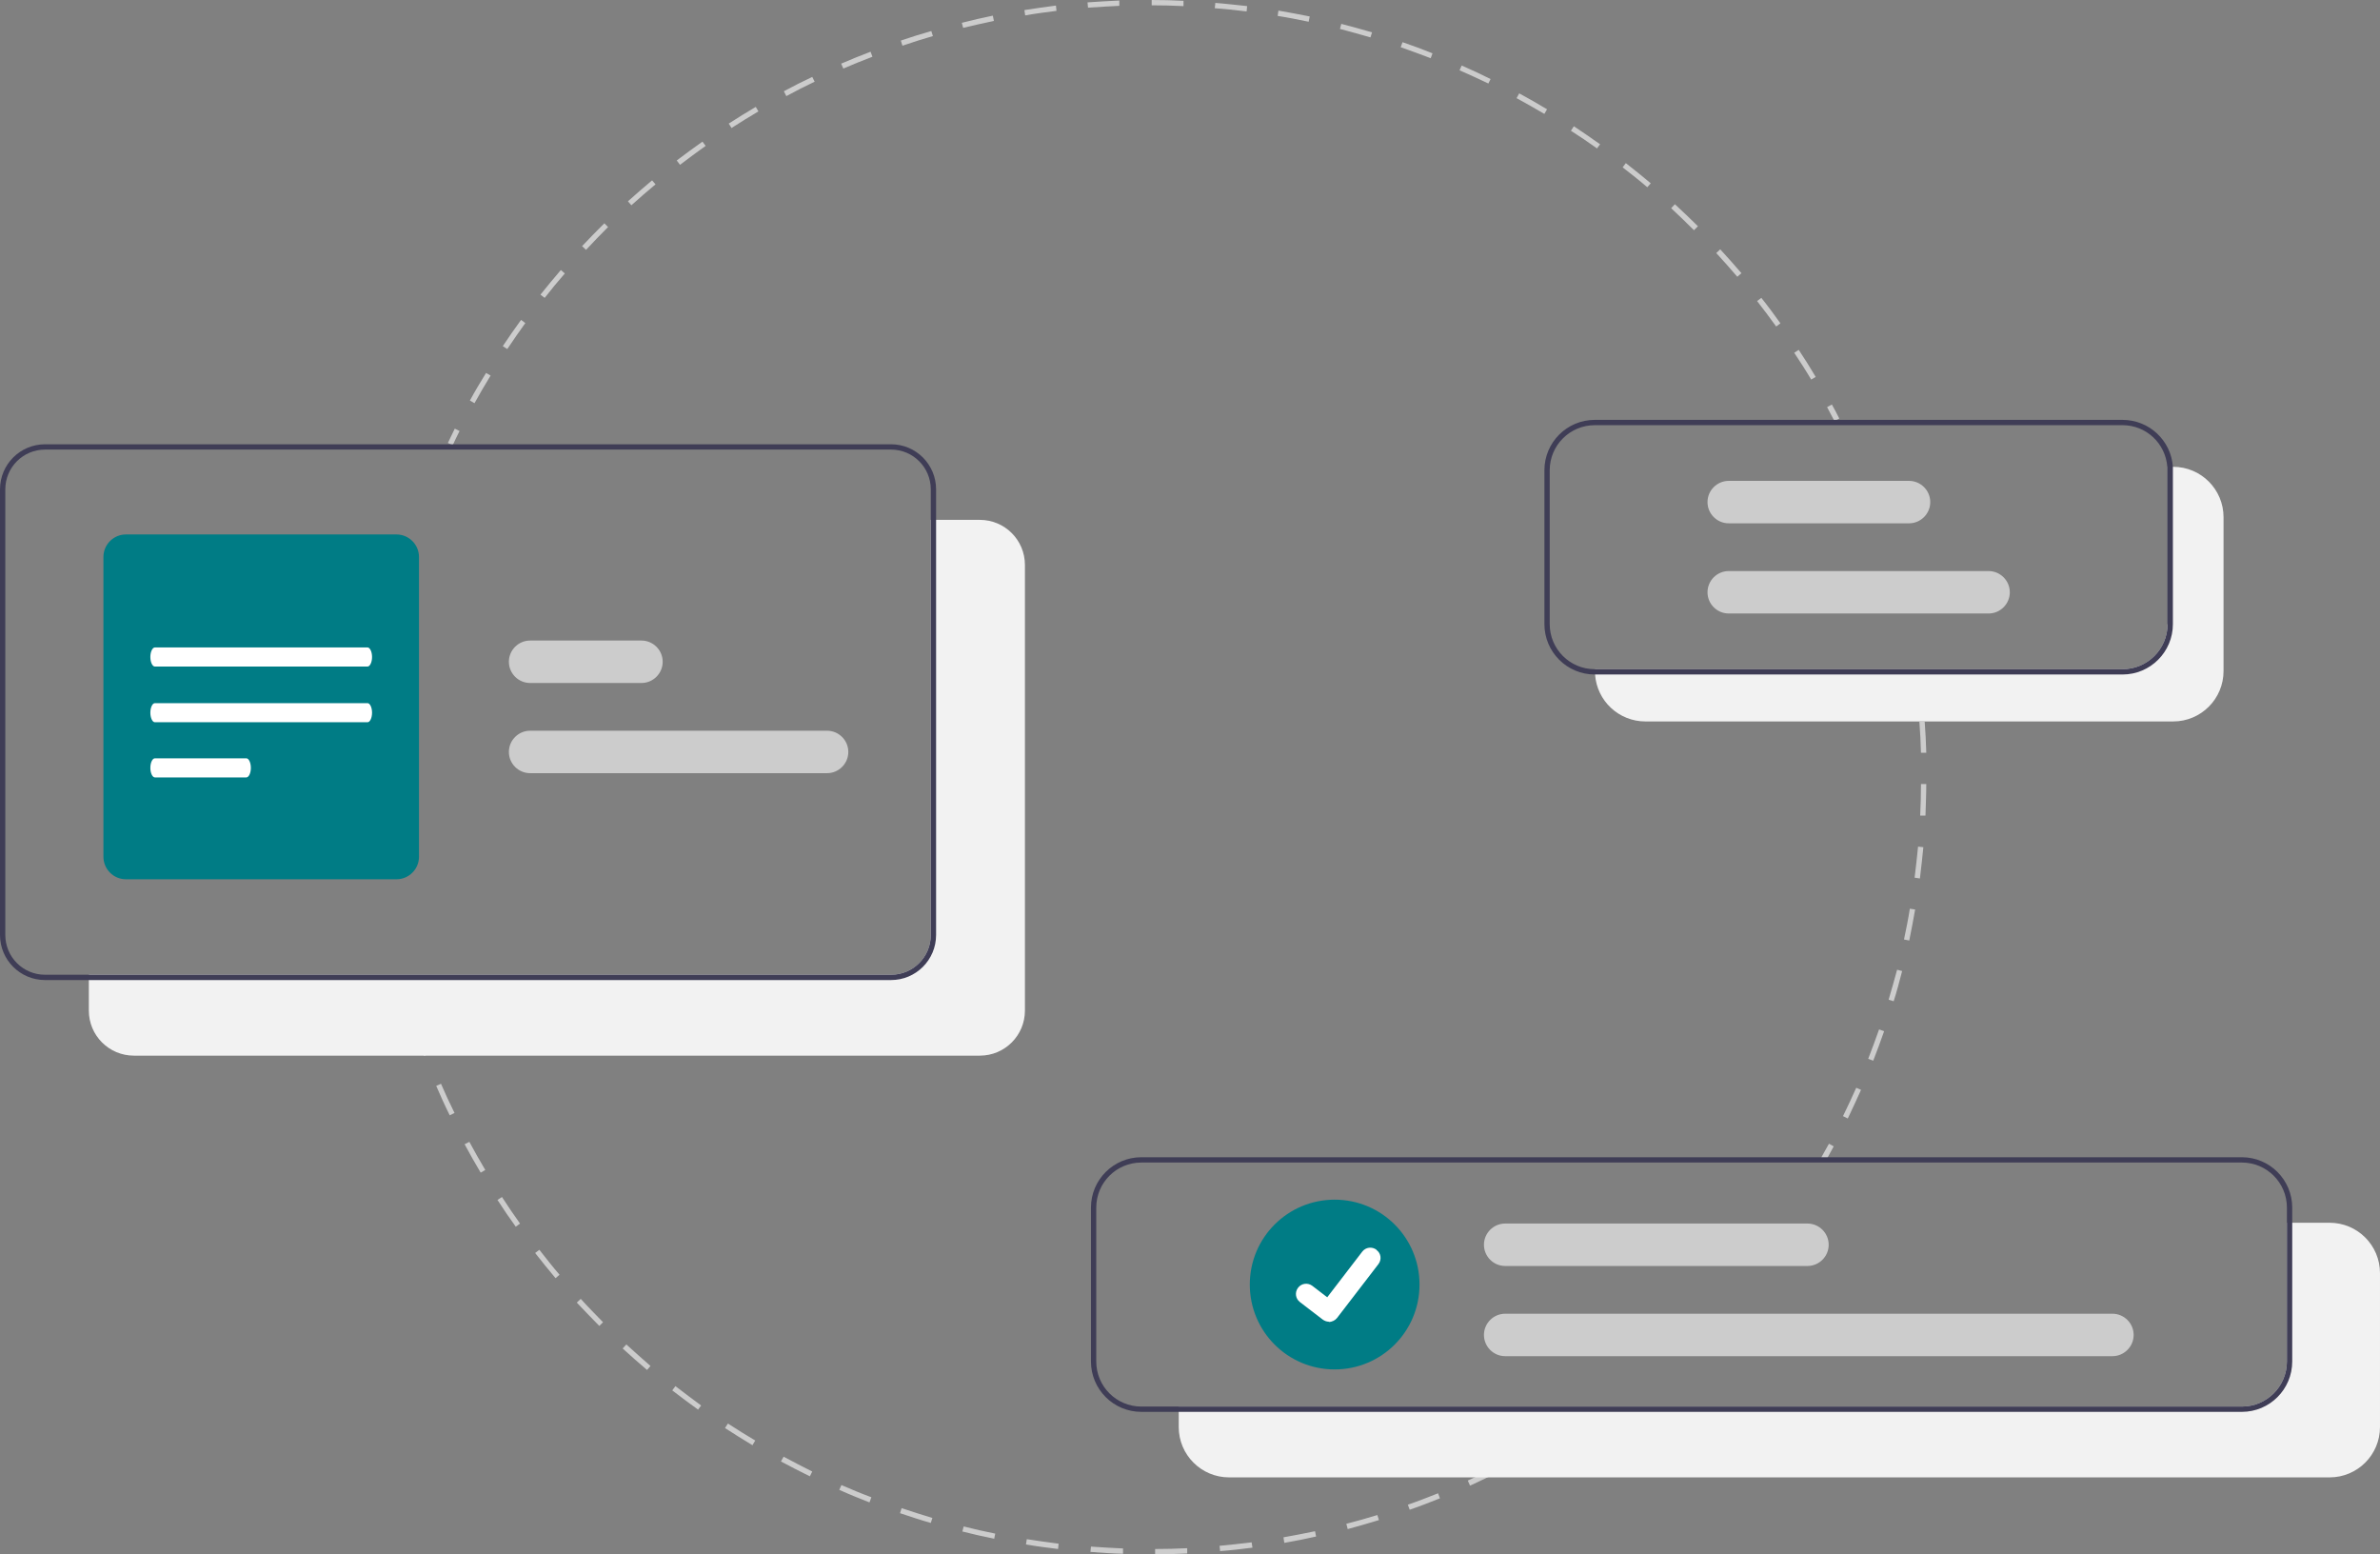
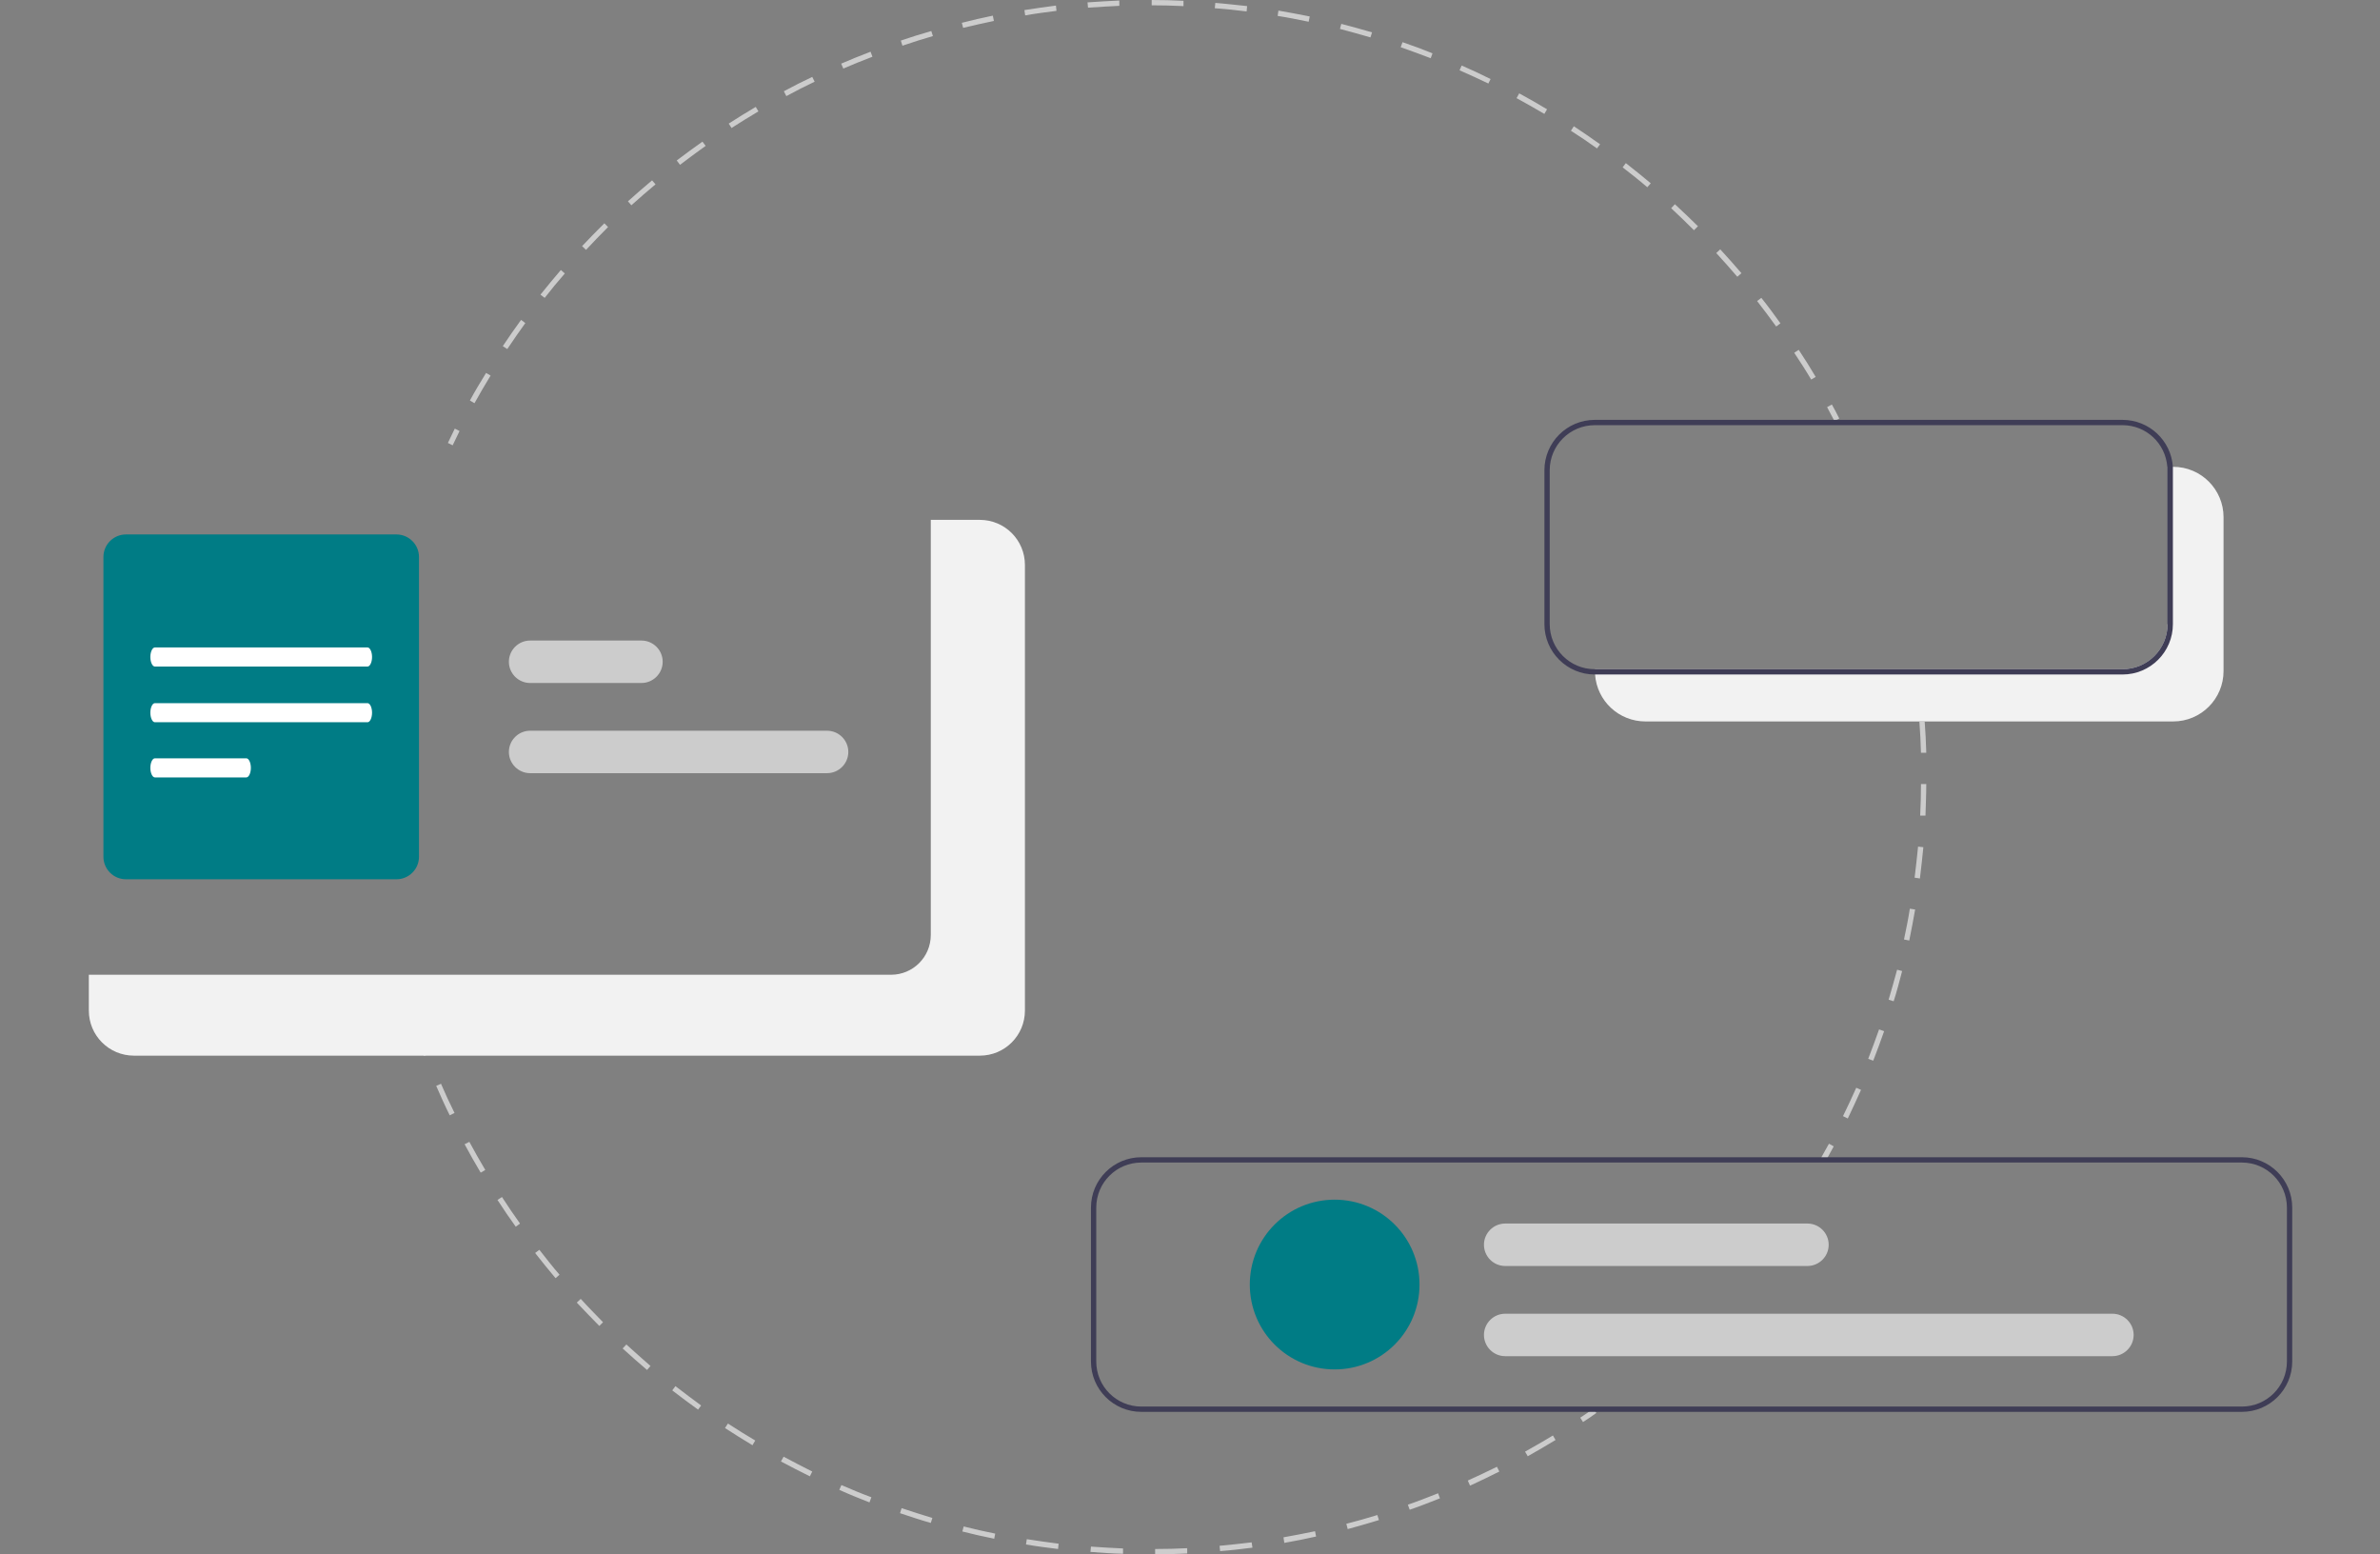
<svg xmlns="http://www.w3.org/2000/svg" id="Layer_1" version="1.1" viewBox="0 0 897.5 586">
  <rect x="0" y="0" width="897.5" height="586" fill="#808080" stroke="none" />
  <defs>
    <style>
      .st0 {
        fill: #007c85;
      }

      .st1 {
        fill: #3f3d56;
      }

      .st2 {
        fill: #ccc;
      }

      .st3 {
        fill: #fff;
      }

      .st4 {
        fill: #f2f2f2;
      }
    </style>
  </defs>
  <path class="st2" d="M597,536.2l-1.1-1.7c1.7-1.1,3.3-2.2,4.9-3.4l1.2,1.6c-1.6,1.2-3.3,2.3-5,3.4Z" />
  <path class="st2" d="M435.6,586v-2c4,0,8.1-.1,12.1-.3v2c-3.9.2-8.1.3-12.1.3ZM423.4,585.8c-4.1-.1-8.2-.4-12.2-.7l.2-2c4,.3,8.1.5,12.1.7v2ZM460.1,584.8l-.2-2c4-.4,8.1-.8,12.1-1.3l.3,2c-4,.5-8.1,1-12.2,1.3ZM399,584c-4-.5-8.1-1-12.1-1.7l.3-2c4,.6,8,1.2,12,1.7l-.2,2ZM484.3,581.6l-.3-2c4-.7,8-1.5,11.9-2.3l.4,2c-4,.9-8,1.7-12,2.4ZM374.8,580.1c-4-.8-8-1.7-11.9-2.7l.5-1.9c3.9,1,7.9,1.9,11.9,2.7l-.4,2ZM508.2,576.4l-.5-1.9c3.9-1,7.8-2.1,11.7-3.3l.6,1.9c-3.9,1.2-7.8,2.3-11.8,3.4ZM351.1,574.2c-3.9-1.1-7.8-2.4-11.7-3.7l.6-1.9c3.8,1.3,7.7,2.5,11.6,3.7l-.6,1.9ZM531.6,569.2l-.7-1.9c3.8-1.3,7.6-2.8,11.4-4.3l.7,1.9c-3.8,1.5-7.6,3-11.4,4.3ZM327.8,566.4c-3.8-1.5-7.6-3-11.3-4.7l.8-1.8c3.7,1.6,7.5,3.2,11.3,4.6l-.7,1.9ZM554.3,560l-.8-1.8c3.7-1.7,7.4-3.4,11-5.2l.9,1.8c-3.6,1.8-7.3,3.6-11,5.3ZM305.4,556.6c-3.7-1.8-7.3-3.7-10.9-5.6l1-1.8c3.6,1.9,7.2,3.8,10.8,5.6l-.9,1.8ZM576.1,549l-1-1.7c3.5-2,7.1-4,10.5-6.1l1,1.7c-3.5,2.1-7,4.2-10.6,6.2ZM283.8,544.9c-3.5-2.1-7-4.3-10.4-6.5l1.1-1.7c3.4,2.2,6.9,4.4,10.3,6.4l-1,1.7ZM263.3,531.5c-3.3-2.4-6.6-4.8-9.8-7.3l1.2-1.6c3.2,2.5,6.5,4.9,9.7,7.3l-1.2,1.6ZM244,516.5c-3.1-2.6-6.2-5.4-9.2-8.1l1.4-1.5c3,2.7,6,5.4,9.1,8.1l-1.3,1.5ZM226,499.9c-2.9-2.9-5.7-5.9-8.5-8.8l1.5-1.4c2.7,3,5.6,5.9,8.4,8.8l-1.4,1.4ZM209.5,481.9c-2.6-3.1-5.2-6.3-7.7-9.5l1.6-1.2c2.5,3.2,5,6.4,7.6,9.4l-1.5,1.3ZM194.5,462.5c-2.4-3.3-4.7-6.7-6.9-10.1l1.7-1.1c2.2,3.4,4.5,6.8,6.8,10l-1.6,1.2ZM181.2,442c-2.1-3.5-4.1-7.1-6-10.6l1.8-.9c1.9,3.5,3.9,7.1,6,10.6l-1.7,1ZM169.6,420.5c-1.8-3.6-3.5-7.4-5.1-11.1l1.8-.8c1.6,3.7,3.3,7.4,5.1,11l-1.8.9ZM159.9,398.1c-1.5-3.8-2.9-7.7-4.1-11.5l1.9-.6c1.3,3.8,2.7,7.7,4.1,11.4l-1.9.7Z" />
  <path class="st2" d="M152.1,374.8c-.6-1.9-1.1-3.9-1.6-5.8l1.9-.5c.5,1.9,1.1,3.8,1.6,5.8l-1.9.6Z" />
  <path class="st2" d="M722.7,260.4c-.2-2-.5-4-.7-5.9l2-.3c.3,2,.5,4,.7,6l-2,.2Z" />
  <path class="st2" d="M696.8,421.7l-1.8-.9c1.7-3.5,3.4-7.1,5-10.7l1.8.8c-1.6,3.6-3.3,7.2-5,10.8ZM706.4,399.9l-1.9-.7c1.4-3.6,2.8-7.4,4.1-11.1l1.9.7c-1.3,3.7-2.7,7.5-4.1,11.1ZM714.1,377.5l-1.9-.6c1.1-3.7,2.2-7.6,3.2-11.3l1.9.5c-1,3.8-2,7.7-3.2,11.4ZM720,354.6l-2-.4c.8-3.8,1.6-7.7,2.2-11.6l2,.3c-.7,3.9-1.4,7.8-2.2,11.6ZM724,331.2l-2-.3c.5-3.9.9-7.8,1.3-11.7l2,.2c-.4,3.9-.8,7.9-1.3,11.8ZM726.1,307.5h-2c.2-4,.3-8,.3-11.9h2c0,4-.2,8-.3,11.9ZM724.4,283.9c-.1-3.9-.3-7.9-.6-11.8h2c.3,3.8.5,7.8.6,11.7h-2Z" />
  <path class="st2" d="M688.5,437.4l-1.7-1c1-1.7,1.9-3.5,2.9-5.2l1.8,1c-1,1.8-1.9,3.5-2.9,5.3Z" />
-   <path class="st2" d="M170.7,167.9l-1.8-.9c.9-1.8,1.7-3.6,2.6-5.4l1.8.9c-.9,1.8-1.8,3.6-2.6,5.4Z" />
+   <path class="st2" d="M170.7,167.9l-1.8-.9c.9-1.8,1.7-3.6,2.6-5.4l1.8.9Z" />
  <path class="st2" d="M178.9,152l-1.7-1c1.9-3.5,4-7,6.1-10.4l1.7,1c-2.1,3.4-4.1,6.9-6,10.3ZM683,143.1c-2-3.4-4.2-6.8-6.4-10.1l1.7-1.1c2.2,3.3,4.4,6.8,6.4,10.2l-1.7,1ZM191.3,131.6l-1.7-1.1c2.2-3.3,4.5-6.6,6.9-9.9l1.6,1.2c-2.3,3.2-4.6,6.5-6.8,9.8h0ZM669.8,123.1c-2.3-3.2-4.7-6.4-7.2-9.6l1.6-1.2c2.5,3.1,4.9,6.4,7.2,9.6l-1.6,1.2ZM205.4,112.3l-1.6-1.2c2.5-3.1,5.1-6.3,7.7-9.3l1.5,1.3c-2.6,3-5.2,6.1-7.6,9.2h0ZM655.1,104.3c-2.6-3-5.2-6-7.9-8.9l1.5-1.4c2.7,2.9,5.4,6,8,9l-1.5,1.3ZM221,94.2l-1.5-1.4c2.7-2.9,5.6-5.8,8.4-8.6l1.4,1.4c-2.8,2.8-5.6,5.7-8.3,8.6ZM638.8,86.8c-2.8-2.8-5.7-5.6-8.6-8.3l1.4-1.5c2.9,2.7,5.9,5.5,8.7,8.3l-1.4,1.4ZM238.1,77.4l-1.3-1.5c3-2.7,6-5.3,9.1-7.9l1.3,1.5c-3,2.5-6.1,5.2-9,7.8ZM621.2,70.6c-3-2.6-6.2-5.1-9.3-7.5l1.2-1.6c3.2,2.5,6.3,5,9.4,7.6l-1.3,1.5ZM256.4,62.1l-1.2-1.6c3.2-2.4,6.4-4.8,9.7-7.1l1.2,1.6c-3.2,2.3-6.5,4.7-9.6,7.1h0ZM602.3,56c-3.2-2.3-6.6-4.6-9.9-6.7l1.1-1.7c3.3,2.2,6.7,4.5,9.9,6.8l-1.2,1.6ZM275.9,48.3l-1.1-1.7c3.4-2.2,6.8-4.3,10.2-6.3l1,1.7c-3.4,2-6.8,4.1-10.2,6.3ZM582.3,42.9c-3.4-2-6.9-4-10.4-5.9l1-1.8c3.5,1.9,7,3.9,10.5,6l-1,1.7ZM296.5,36.2l-.9-1.8c3.5-1.9,7.1-3.7,10.7-5.4l.9,1.8c-3.6,1.7-7.1,3.5-10.6,5.4h0ZM561.3,31.5c-3.6-1.7-7.2-3.4-10.9-5l.8-1.8c3.7,1.6,7.3,3.3,10.9,5.1l-.9,1.8ZM318,25.8l-.8-1.8c3.7-1.6,7.4-3.1,11.1-4.5l.7,1.9c-3.7,1.4-7.4,2.9-11.1,4.5h0ZM539.4,21.9c-3.7-1.4-7.5-2.8-11.2-4.1l.7-1.9c3.8,1.3,7.6,2.7,11.3,4.2l-.7,1.9ZM340.3,17.2l-.6-1.9c3.8-1.3,7.6-2.5,11.5-3.6l.6,1.9c-3.8,1.1-7.6,2.3-11.4,3.6h0ZM516.8,14.1c-3.8-1.1-7.7-2.2-11.5-3.2l.5-1.9c3.9,1,7.8,2.1,11.6,3.2l-.6,1.9ZM363.2,10.5l-.5-1.9c3.9-1,7.8-1.9,11.7-2.7l.4,2c-3.9.8-7.8,1.7-11.6,2.6h0ZM493.5,8.2c-3.9-.8-7.8-1.6-11.7-2.2l.3-2c3.9.7,7.9,1.4,11.8,2.2l-.4,2ZM386.6,5.8l-.3-2c3.9-.6,8-1.2,11.9-1.7l.2,2c-3.9.5-7.9,1-11.8,1.7h0ZM470,4.3c-3.9-.5-7.9-.9-11.9-1.2l.2-2c4,.3,8,.8,12,1.2l-.2,2ZM410.3,2.9l-.2-2c4-.3,8-.5,12-.7v2c-3.9.2-7.9.4-11.9.7h0ZM446.2,2.3c-4-.2-8-.3-11.9-.3V0c4,0,8,.1,12,.3v2Z" />
  <path class="st2" d="M691.8,158.8c-.9-1.8-1.9-3.5-2.8-5.3l1.8-1c1,1.8,1.9,3.5,2.8,5.3l-1.8.9Z" />
  <path class="st4" d="M369.5,196h-18.5v156.5c0,8.3-6.7,15-15,15H33.5v13.5c0,9.4,7.6,17,17,17h319c9.4,0,17-7.6,17-17v-168c0-9.4-7.6-17-17-17Z" />
-   <path class="st1" d="M336,167.5H17c-9.4,0-17,7.6-17,17v168c0,9.4,7.6,17,17,17h319c9.4,0,17-7.6,17-17v-168c0-9.4-7.6-17-17-17ZM351,352.5c0,8.3-6.7,15-15,15H17c-8.3,0-15-6.7-15-15v-168c0-8.3,6.7-15,15-15h319c8.3,0,15,6.7,15,15v168Z" />
  <path class="st2" d="M311.9,291.5h-112c-4.4,0-8-3.6-8-8s3.6-8,8-8h112c4.4,0,8,3.6,8,8s-3.6,8-8,8Z" />
  <path class="st2" d="M241.9,257.5h-42c-4.4,0-8-3.6-8-8s3.6-8,8-8h42c4.4,0,8,3.6,8,8s-3.6,8-8,8Z" />
  <path class="st0" d="M149.5,331.5H47.5c-4.7,0-8.5-3.8-8.5-8.5v-113c0-4.7,3.8-8.5,8.5-8.5h102c4.7,0,8.5,3.8,8.5,8.5v113c0,4.7-3.8,8.5-8.5,8.5Z" />
-   <path class="st4" d="M878.5,461h-16.1v52.3c0,9.4-7.6,17-17,17h-400.9v7.7c0,10.5,8.5,19,19,19h415c10.5,0,19-8.5,19-19v-58c0-10.5-8.5-19-19-19Z" />
  <path class="st1" d="M845.4,436.3h-415c-10.5,0-19,8.5-19,19v58c0,10.5,8.5,19,19,19h415c10.5,0,19-8.5,19-19v-58c0-10.5-8.5-19-19-19ZM862.4,513.3c0,9.4-7.6,17-17,17h-415c-9.4,0-17-7.6-17-17v-58c0-9.4,7.6-17,17-17h415c9.4,0,17,7.6,17,17v58Z" />
  <path class="st0" d="M503.3,452.3c-17.7,0-32,14.3-32,32s14.3,32,32,32,32-14.3,32-32c0-17.7-14.3-32-32-32Z" />
  <path class="st2" d="M796.6,511.3h-229c-4.4,0-8-3.6-8-8s3.6-8,8-8h229c4.4,0,8,3.6,8,8s-3.6,8-8,8Z" />
  <path class="st2" d="M681.6,477.3h-114c-4.4,0-8-3.6-8-8s3.6-8,8-8h114c4.4,0,8,3.6,8,8s-3.6,8-8,8Z" />
-   <path id="b075a903-93c9-45c1-bbfc-445555d45864-5218" class="st3" d="M501.1,498.3c-.8,0-1.6-.3-2.3-.8h0s-8.6-6.6-8.6-6.6c-1.7-1.3-2-3.7-.7-5.4,1.3-1.7,3.7-2,5.4-.7l5.6,4.3,13.2-17.2c1.3-1.7,3.7-2,5.4-.7h0s0,.1,0,.1h0c1.7,1.2,2,3.6.7,5.3l-15.6,20.3c-.7.9-1.9,1.5-3.1,1.5h0Z" />
  <path class="st4" d="M819.5,176h-2.1c0,.4,0,.9,0,1.3v58c0,9.4-7.6,17-17,17h-198.9v.7c0,.4,0,.9,0,1.3.7,10,9,17.7,19,17.7h199c10.5,0,19-8.5,19-19v-58c0-10.5-8.5-19-19-19Z" />
  <path class="st1" d="M819.4,176c-.7-10-9-17.7-19-17.7h-199c-10.5,0-19,8.5-19,19v58c0,10.5,8.5,19,19,19h199c10.5,0,19-8.5,19-19v-58c0-.4,0-.9,0-1.3ZM817.4,235.3c0,9.4-7.6,17-17,17h-199c-9.4,0-17-7.6-17-17v-58c0-9.4,7.6-17,17-17h199c8.9,0,16.2,6.8,16.9,15.7,0,.4,0,.9,0,1.3v58Z" />
-   <path class="st2" d="M749.9,231.3h-98c-4.4,0-8-3.6-8-8s3.6-8,8-8h98c4.4,0,8,3.6,8,8s-3.6,8-8,8Z" />
-   <path class="st2" d="M719.9,197.3h-68c-4.4,0-8-3.6-8-8s3.6-8,8-8h68c4.4,0,8,3.6,8,8s-3.6,8-8,8Z" />
  <path id="e2582065-92bf-48dc-a28d-04f42179e35f-5420" class="st3" d="M58.4,244.1c-.9,0-1.7,1.6-1.7,3.6,0,2,.8,3.6,1.7,3.6h80.2c.9,0,1.7-1.6,1.7-3.6,0-2-.8-3.6-1.7-3.6H58.4Z" />
  <path id="bb678cb9-7d76-4fbb-a84c-c380d6521528-5421" class="st3" d="M58.4,265.1c-.9,0-1.7,1.6-1.7,3.6,0,2,.8,3.6,1.7,3.6h80.2c.9,0,1.7-1.6,1.7-3.6,0-2-.8-3.6-1.7-3.6H58.4Z" />
  <path id="a9697f3a-b5f3-4f74-8277-57e15506e4dd-5422" class="st3" d="M58.4,285.9c-.9,0-1.7,1.6-1.7,3.6,0,2,.8,3.6,1.7,3.6h34.5c.9,0,1.7-1.6,1.7-3.6,0-2-.8-3.6-1.7-3.6h-34.5Z" />
</svg>